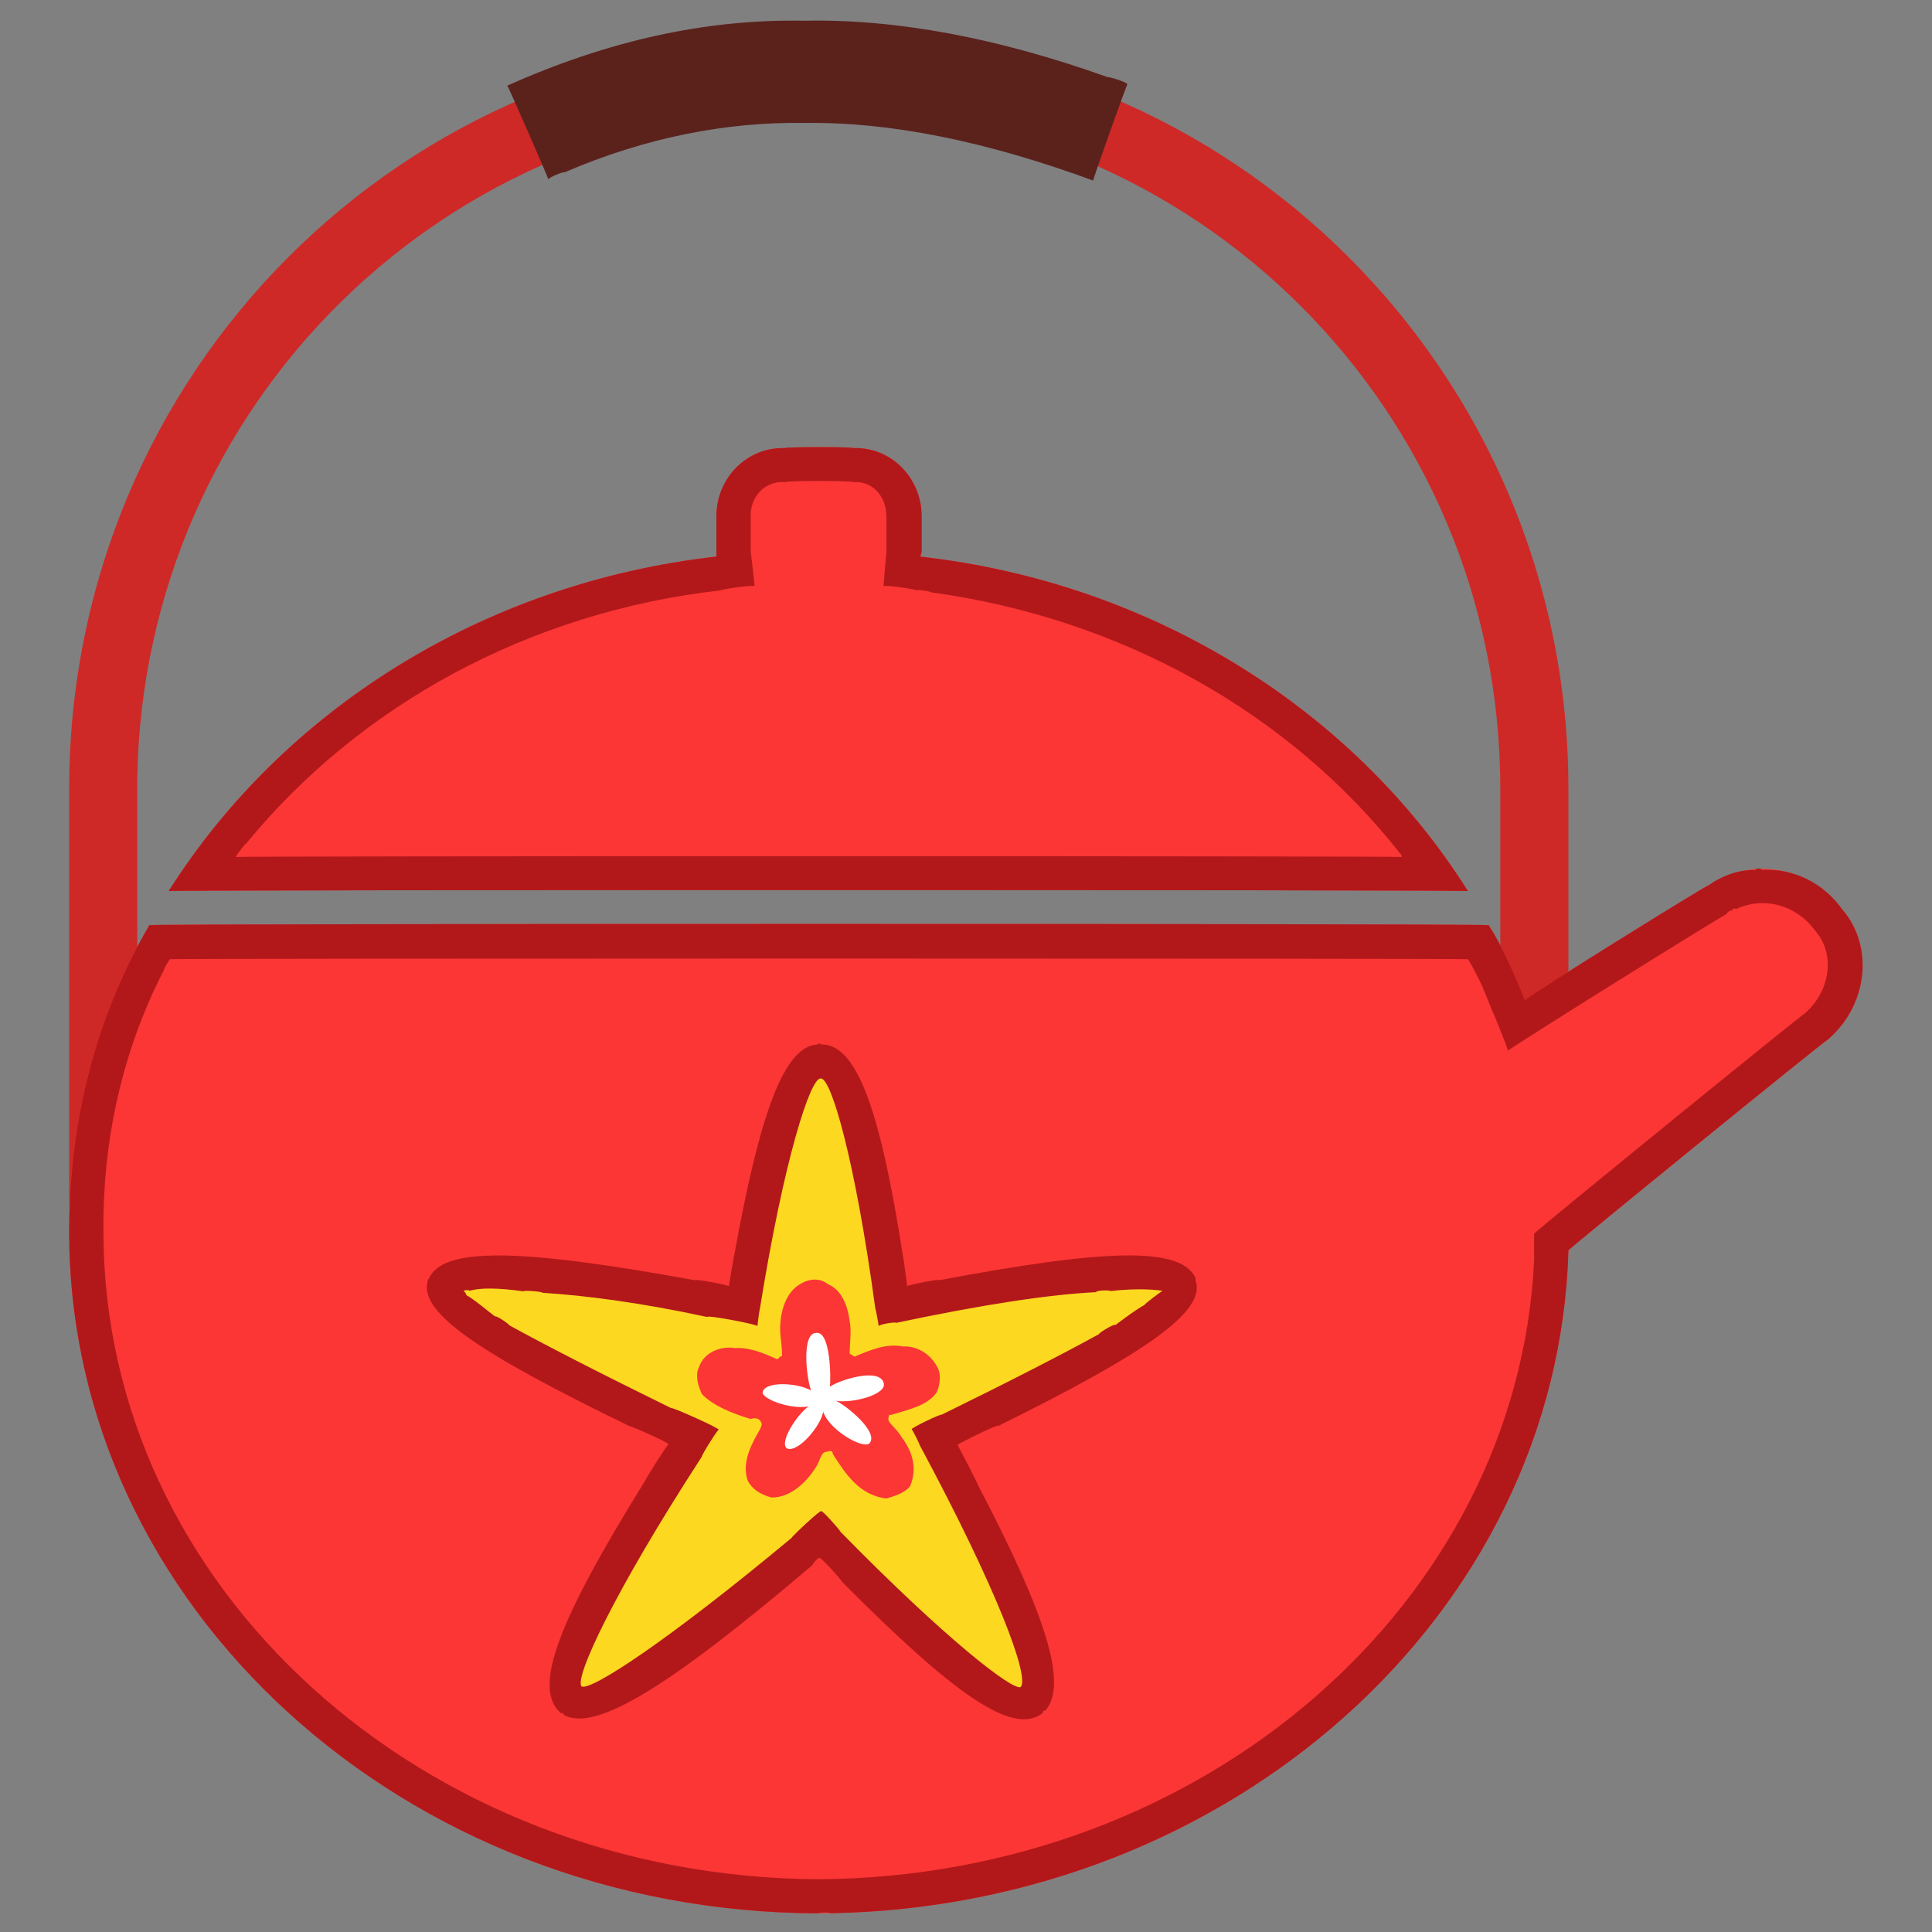
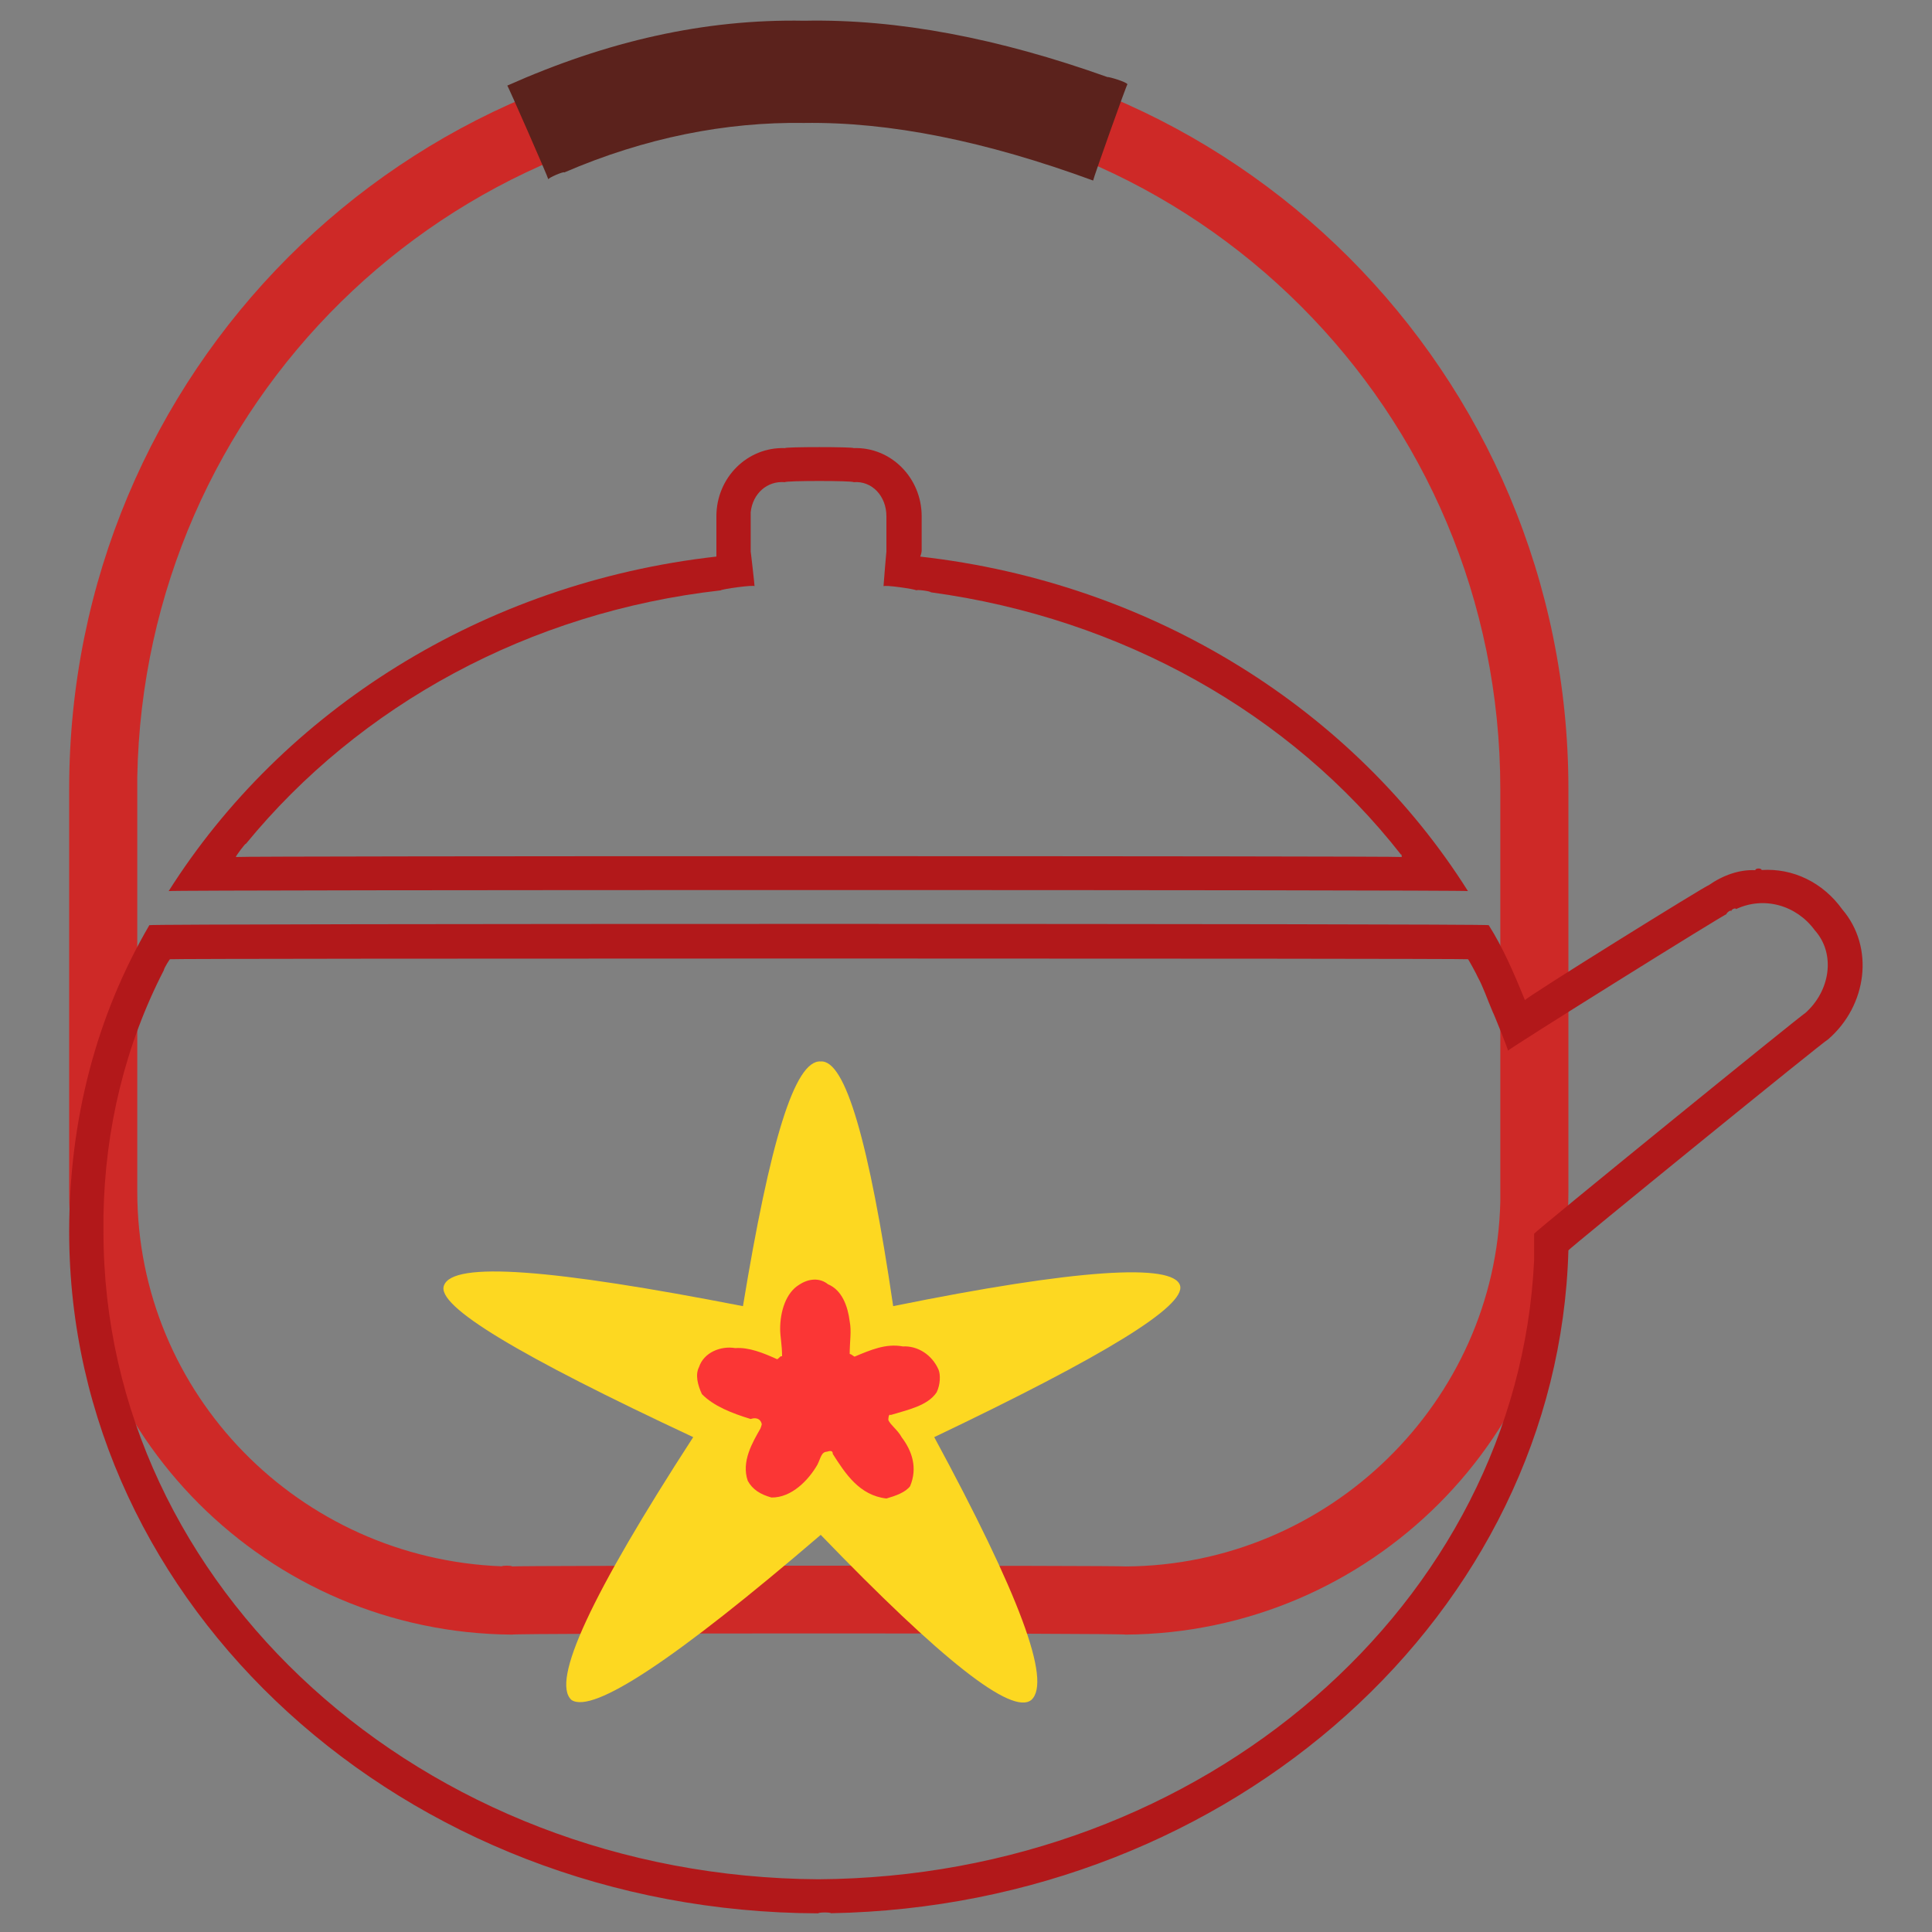
<svg xmlns="http://www.w3.org/2000/svg" version="1.1" width="100%" height="100%" id="svgWorkerArea" viewBox="0 0 400 400" style="background: white;">
  <rect x="0" y="0" width="400" height="400" fill="#808080" stroke="none" />
  <defs id="defsdoc">
    <pattern id="patternBool" x="0" y="0" width="10" height="10" patternUnits="userSpaceOnUse" patternTransform="rotate(35)">
      <circle cx="5" cy="5" r="4" style="stroke: none;fill: #ff000070;" />
    </pattern>
  </defs>
  <g id="fileImp-379404229" class="cosito">
    <path id="pathImp-709500820" fill="#CE2927" class="grouped" d="M169.422 8.116C255.222 7.702 324.722 77.202 324.722 163.324 324.722 163.002 324.722 246.502 324.722 246.713 324.722 297.102 283.722 338.102 233.022 338.427 233.022 338.102 106.022 338.102 106.022 338.427 55.422 338.102 14.322 297.102 14.322 246.713 14.322 246.502 14.322 163.002 14.322 163.324 14.322 77.202 83.522 7.702 169.422 8.116 169.422 7.702 169.422 7.702 169.422 8.116M169.422 22.226C92.422 22.002 29.822 83.702 28.422 160.897 28.422 160.502 28.422 163.002 28.422 163.324 28.422 163.002 28.422 246.502 28.422 246.713 28.422 288.602 61.922 322.702 103.922 324.289 103.922 324.102 106.022 324.102 106.022 324.317 106.022 324.102 233.022 324.102 233.022 324.317 275.222 324.102 309.722 290.102 310.622 248.752 310.622 248.402 310.622 246.502 310.622 246.713 310.622 246.502 310.622 163.002 310.622 163.324 310.622 85.002 247.422 22.002 169.422 22.226 169.422 22.002 169.422 22.002 169.422 22.226" />
-     <path id="pathImp-560307333" fill="#FB3635" class="grouped" d="M381.422 188.277C388.122 196.102 386.622 208.202 378.422 215.248 378.422 214.902 324.722 258.602 324.722 258.868 322.622 334.602 253.722 395.902 169.422 396.136 83.522 395.902 14.322 332.502 14.322 255.038 14.322 231.702 20.022 210.202 30.922 191.544 30.922 191.202 308.222 191.202 308.222 191.544 311.122 196.102 313.422 201.402 315.722 207.078 315.722 206.602 353.722 183.002 353.722 183.304 362.722 177.202 374.922 179.502 381.422 188.277 381.422 188.002 381.422 188.002 381.422 188.277M176.722 92.775C184.422 92.502 190.822 98.902 190.822 106.885 190.822 106.402 190.822 113.502 190.822 113.94 190.822 114.002 190.822 114.502 190.522 115.238 239.022 120.702 280.422 147.202 303.922 184.489 303.922 184.202 34.922 184.202 34.922 184.489 58.522 147.202 99.822 120.702 148.322 115.231 148.322 114.502 148.322 114.002 148.322 113.94 148.322 113.502 148.322 106.402 148.322 106.885 148.322 98.902 154.722 92.502 162.522 92.775 162.522 92.502 176.722 92.502 176.722 92.775 176.722 92.502 176.722 92.502 176.722 92.775" />
    <path id="pathImp-169410713" fill="#B2181A" class="grouped" d="M381.422 188.277C388.122 196.102 386.622 208.202 378.422 215.248 378.422 214.902 324.722 258.602 324.722 258.868 322.622 333.902 255.222 394.602 172.022 396.114 172.022 395.902 169.422 395.902 169.422 396.136 83.522 395.902 14.322 332.502 14.322 255.038 14.322 231.702 20.022 210.202 30.922 191.544 30.922 191.202 308.222 191.202 308.222 191.544 311.122 196.102 313.422 201.402 315.722 207.078 315.722 206.602 353.722 183.002 353.722 183.304 356.722 181.202 360.122 180.002 363.422 180.164 363.422 179.702 364.722 179.702 364.722 180.129 371.222 179.702 377.422 182.702 381.422 188.277 381.422 188.002 381.422 188.002 381.422 188.277M358.422 188.708C358.422 188.202 357.422 189.002 357.422 189.293 357.422 189.002 312.222 217.202 312.222 217.534 312.222 217.202 309.122 209.502 309.122 209.682 307.922 206.902 307.122 204.402 305.922 202.232 305.922 202.102 303.922 198.402 303.922 198.599 303.922 198.402 35.222 198.402 35.222 198.599 35.222 198.402 33.922 200.502 33.922 200.87 25.922 216.402 21.722 233.702 21.422 251.708 21.422 251.402 21.422 254.602 21.422 255.038 21.422 328.602 87.422 388.602 169.422 389.081 249.222 388.602 314.222 331.902 317.622 260.964 317.622 260.602 317.622 258.102 317.622 258.657 317.622 258.102 317.622 255.102 317.622 255.433 317.622 255.102 373.722 209.502 373.722 209.774 378.922 205.202 380.122 197.502 375.722 192.588 371.922 187.402 365.222 185.502 359.422 188.221 359.422 187.902 358.422 188.202 358.422 188.708 358.422 188.202 358.422 188.202 358.422 188.708M176.722 92.775C184.422 92.502 190.822 98.902 190.822 106.885 190.822 106.402 190.822 113.502 190.822 113.94 190.822 114.002 190.822 114.502 190.522 115.238 239.022 120.702 280.422 147.202 303.922 184.489 303.922 184.202 34.922 184.202 34.922 184.489 58.522 147.202 99.822 120.702 148.322 115.231 148.322 114.502 148.322 114.002 148.322 113.94 148.322 113.502 148.322 106.402 148.322 106.885 148.322 98.902 154.722 92.502 162.522 92.775 162.522 92.502 176.722 92.502 176.722 92.775 176.722 92.502 176.722 92.502 176.722 92.775M176.722 99.83C176.722 99.502 162.522 99.502 162.522 99.83 158.822 99.502 155.822 102.202 155.422 106.06 155.422 105.702 155.422 106.402 155.422 106.885 155.422 106.402 155.422 114.002 155.422 114.236 155.422 114.002 156.222 121.002 156.222 121.383 156.222 121.002 149.222 122.002 149.222 122.229 109.522 126.702 74.422 146.002 50.922 174.697 50.922 174.402 48.822 177.202 48.822 177.434 48.822 177.202 290.222 177.202 290.222 177.434 290.222 177.202 290.122 176.502 290.122 177.018 267.222 147.702 232.222 128.002 192.722 122.631 192.722 122.402 189.722 122.002 189.722 122.236 189.722 122.002 182.922 121.002 182.922 121.397 182.922 121.002 183.522 114.002 183.522 114.271 183.522 114.002 183.522 113.502 183.522 113.94 183.522 113.502 183.522 106.402 183.522 106.885 183.522 102.702 180.522 99.502 176.722 99.83 176.722 99.502 176.722 99.502 176.722 99.83" />
    <path id="pathImp-445443729" fill="#5B221C" class="grouped" d="M166.522 4.293C185.822 3.902 206.722 7.902 229.322 15.969 229.322 15.802 233.422 17.002 233.422 17.471 233.422 17.002 226.322 37.002 226.322 37.38 204.022 29.202 184.222 25.202 166.522 25.457 150.322 25.202 133.522 28.502 116.822 35.708 116.822 35.402 113.522 36.802 113.522 37.126 113.522 36.802 105.022 17.402 105.022 17.725 125.722 8.502 145.922 3.902 166.522 4.293 166.522 3.902 166.522 3.902 166.522 4.293" />
    <path id="pathImp-474386587" fill="#FDD821" class="grouped" d="M169.922 219.763C164.522 219.402 159.422 236.402 153.822 270.425 114.222 262.702 93.722 261.102 91.922 266.149 90.222 270.402 107.522 280.702 143.522 297.543 122.422 330.102 114.022 348.102 118.322 351.958 122.722 354.902 139.822 343.602 169.922 317.777 194.922 343.702 209.522 355.202 213.522 351.958 217.822 348.102 210.922 329.902 193.422 297.543 228.722 280.702 245.522 270.402 244.322 266.149 242.922 261.502 222.922 262.702 184.922 270.425 179.922 236.402 175.022 219.402 169.922 219.763 169.922 219.402 169.922 219.402 169.922 219.763" />
-     <path id="pathImp-490632112" fill="#B2181A" class="grouped" d="M169.222 216.264C162.322 216.602 157.322 230.502 152.022 259.842 152.022 259.502 150.922 266.102 150.922 266.304 150.922 266.102 143.922 264.702 143.922 265.063 107.822 258.502 91.422 258.002 88.722 264.915 88.722 264.502 88.522 265.102 88.522 265.394 86.822 271.902 99.722 280.402 130.322 295.265 130.322 295.102 138.422 298.602 138.422 299.053 138.422 298.602 133.522 306.402 133.522 306.644 115.922 335.002 109.922 349.602 116.222 354.759 116.222 354.502 116.722 354.702 116.722 355.069 123.422 358.702 138.922 348.902 168.222 324.028 168.222 323.702 169.722 322.102 169.722 322.638 169.722 322.102 174.322 327.202 174.322 327.492 197.322 350.602 209.722 359.602 215.922 354.639 215.922 354.102 216.322 354.002 216.322 354.258 221.322 348.902 216.422 334.102 202.422 307.35 202.422 307.102 198.222 299.002 198.222 299.159 198.222 299.002 206.722 294.702 206.722 295.208 237.222 280.102 249.822 271.502 247.522 265.084 247.522 264.702 247.522 264.402 247.522 264.611 244.522 258.002 228.722 258.602 194.522 265.042 194.522 264.702 187.822 266.102 187.822 266.269 187.822 266.102 186.922 259.502 186.922 259.906 182.222 229.602 177.322 216.002 169.922 216.236 169.922 216.002 169.222 216.002 169.222 216.264 169.222 216.002 169.222 216.002 169.222 216.264M169.922 223.291C172.022 223.002 177.022 239.902 181.222 270.911 181.222 270.602 181.922 274.202 181.922 274.58 181.922 274.202 185.522 273.602 185.522 273.888 203.422 270.102 217.222 268.002 226.922 267.532 226.922 267.102 229.922 267.102 229.922 267.299 236.022 266.602 239.922 267.102 240.722 267.271 240.722 267.102 236.922 270.002 236.922 270.192 235.422 271.002 233.222 272.602 230.922 274.347 230.922 273.902 227.522 275.902 227.522 276.224 219.922 280.402 209.022 286.002 194.922 292.916 194.922 292.602 188.722 295.602 188.722 295.921 188.722 295.602 190.422 299.002 190.422 299.216 206.422 329.002 213.222 347.202 211.322 349.284 209.722 350.102 195.922 339.502 174.022 317.149 174.022 316.902 170.022 312.402 170.022 312.895 170.022 312.402 163.922 318.102 163.922 318.377 138.422 339.602 122.422 350.102 120.422 349.164 118.822 347.602 126.922 329.902 145.322 301.565 145.322 301.102 148.822 295.602 148.822 296.02 148.822 295.602 138.922 291.202 138.922 291.519 124.022 284.202 112.922 278.502 105.422 274.375 105.422 274.102 102.522 272.202 102.522 272.576 100.422 271.002 98.422 269.202 96.522 268.118 96.522 267.702 95.922 267.102 95.922 267.341 95.922 267.102 97.222 267.002 97.222 267.257 99.222 266.602 103.022 266.602 108.322 267.356 108.322 267.102 112.322 267.402 112.322 267.659 120.922 268.202 132.222 269.602 146.422 272.668 146.422 272.202 156.822 274.202 156.822 274.552 156.822 274.202 157.322 270.602 157.322 270.996 162.322 239.902 167.822 223.002 169.922 223.291 169.922 223.002 169.922 223.002 169.922 223.291" />
    <path id="pathImp-433097769" fill="#FB3635" class="grouped" d="M175.922 273.592C176.322 275.602 175.922 277.702 175.922 280.315 176.322 280.402 176.422 280.602 176.922 280.88 180.222 279.502 183.422 278.102 186.922 278.763 189.922 278.602 192.922 280.402 194.322 283.589 194.722 284.602 194.722 286.602 193.922 288.266 192.022 291.102 187.822 291.902 184.422 292.958 184.022 292.702 183.922 293.402 183.922 294.016 184.422 295.102 185.822 296.002 186.722 297.628 188.822 300.402 190.022 303.902 188.422 307.71 187.422 309.002 185.422 309.702 183.522 310.249 177.922 309.602 175.022 305.102 172.422 301.029 172.422 300.202 171.722 300.402 171.222 300.556 170.022 300.602 169.922 301.902 169.222 303.272 167.422 306.402 163.922 310.102 159.722 310.045 157.422 309.402 155.822 308.402 154.822 306.602 153.422 302.602 155.822 298.602 157.422 295.794 157.722 295.102 157.722 294.702 157.722 294.877 157.422 293.502 156.222 293.502 155.422 293.79 151.522 292.602 147.722 291.102 145.322 288.633 144.422 286.702 143.922 284.602 144.722 283.046 145.722 280.002 149.222 278.602 152.222 279.109 155.022 278.902 158.022 280.102 160.922 281.423 161.422 281.102 161.522 280.702 161.922 280.802 161.922 278.502 161.522 276.702 161.522 275.151 161.522 271.502 162.722 267.602 165.522 265.952 167.422 264.702 169.722 264.502 171.422 265.888 174.322 267.102 175.522 270.402 175.922 273.585" />
-     <path id="pathImp-449234530" fill="#FFFFFF" class="grouped" d="M167.922 287.878C166.922 285.202 165.922 275.902 169.022 275.962 172.022 275.602 172.022 285.602 171.822 287.095 174.022 285.602 181.922 283.202 182.922 286.213 183.922 288.602 176.722 290.602 173.022 290.023 174.722 290.602 182.322 296.602 179.922 298.905 178.422 299.902 171.722 296.102 170.422 292.267 170.022 295.102 165.222 300.902 162.922 299.872 161.222 298.602 165.222 292.602 167.422 291.187 163.322 291.902 157.422 289.402 157.922 288.168 158.422 286.002 164.922 286.202 167.922 287.878" />
  </g>
</svg>